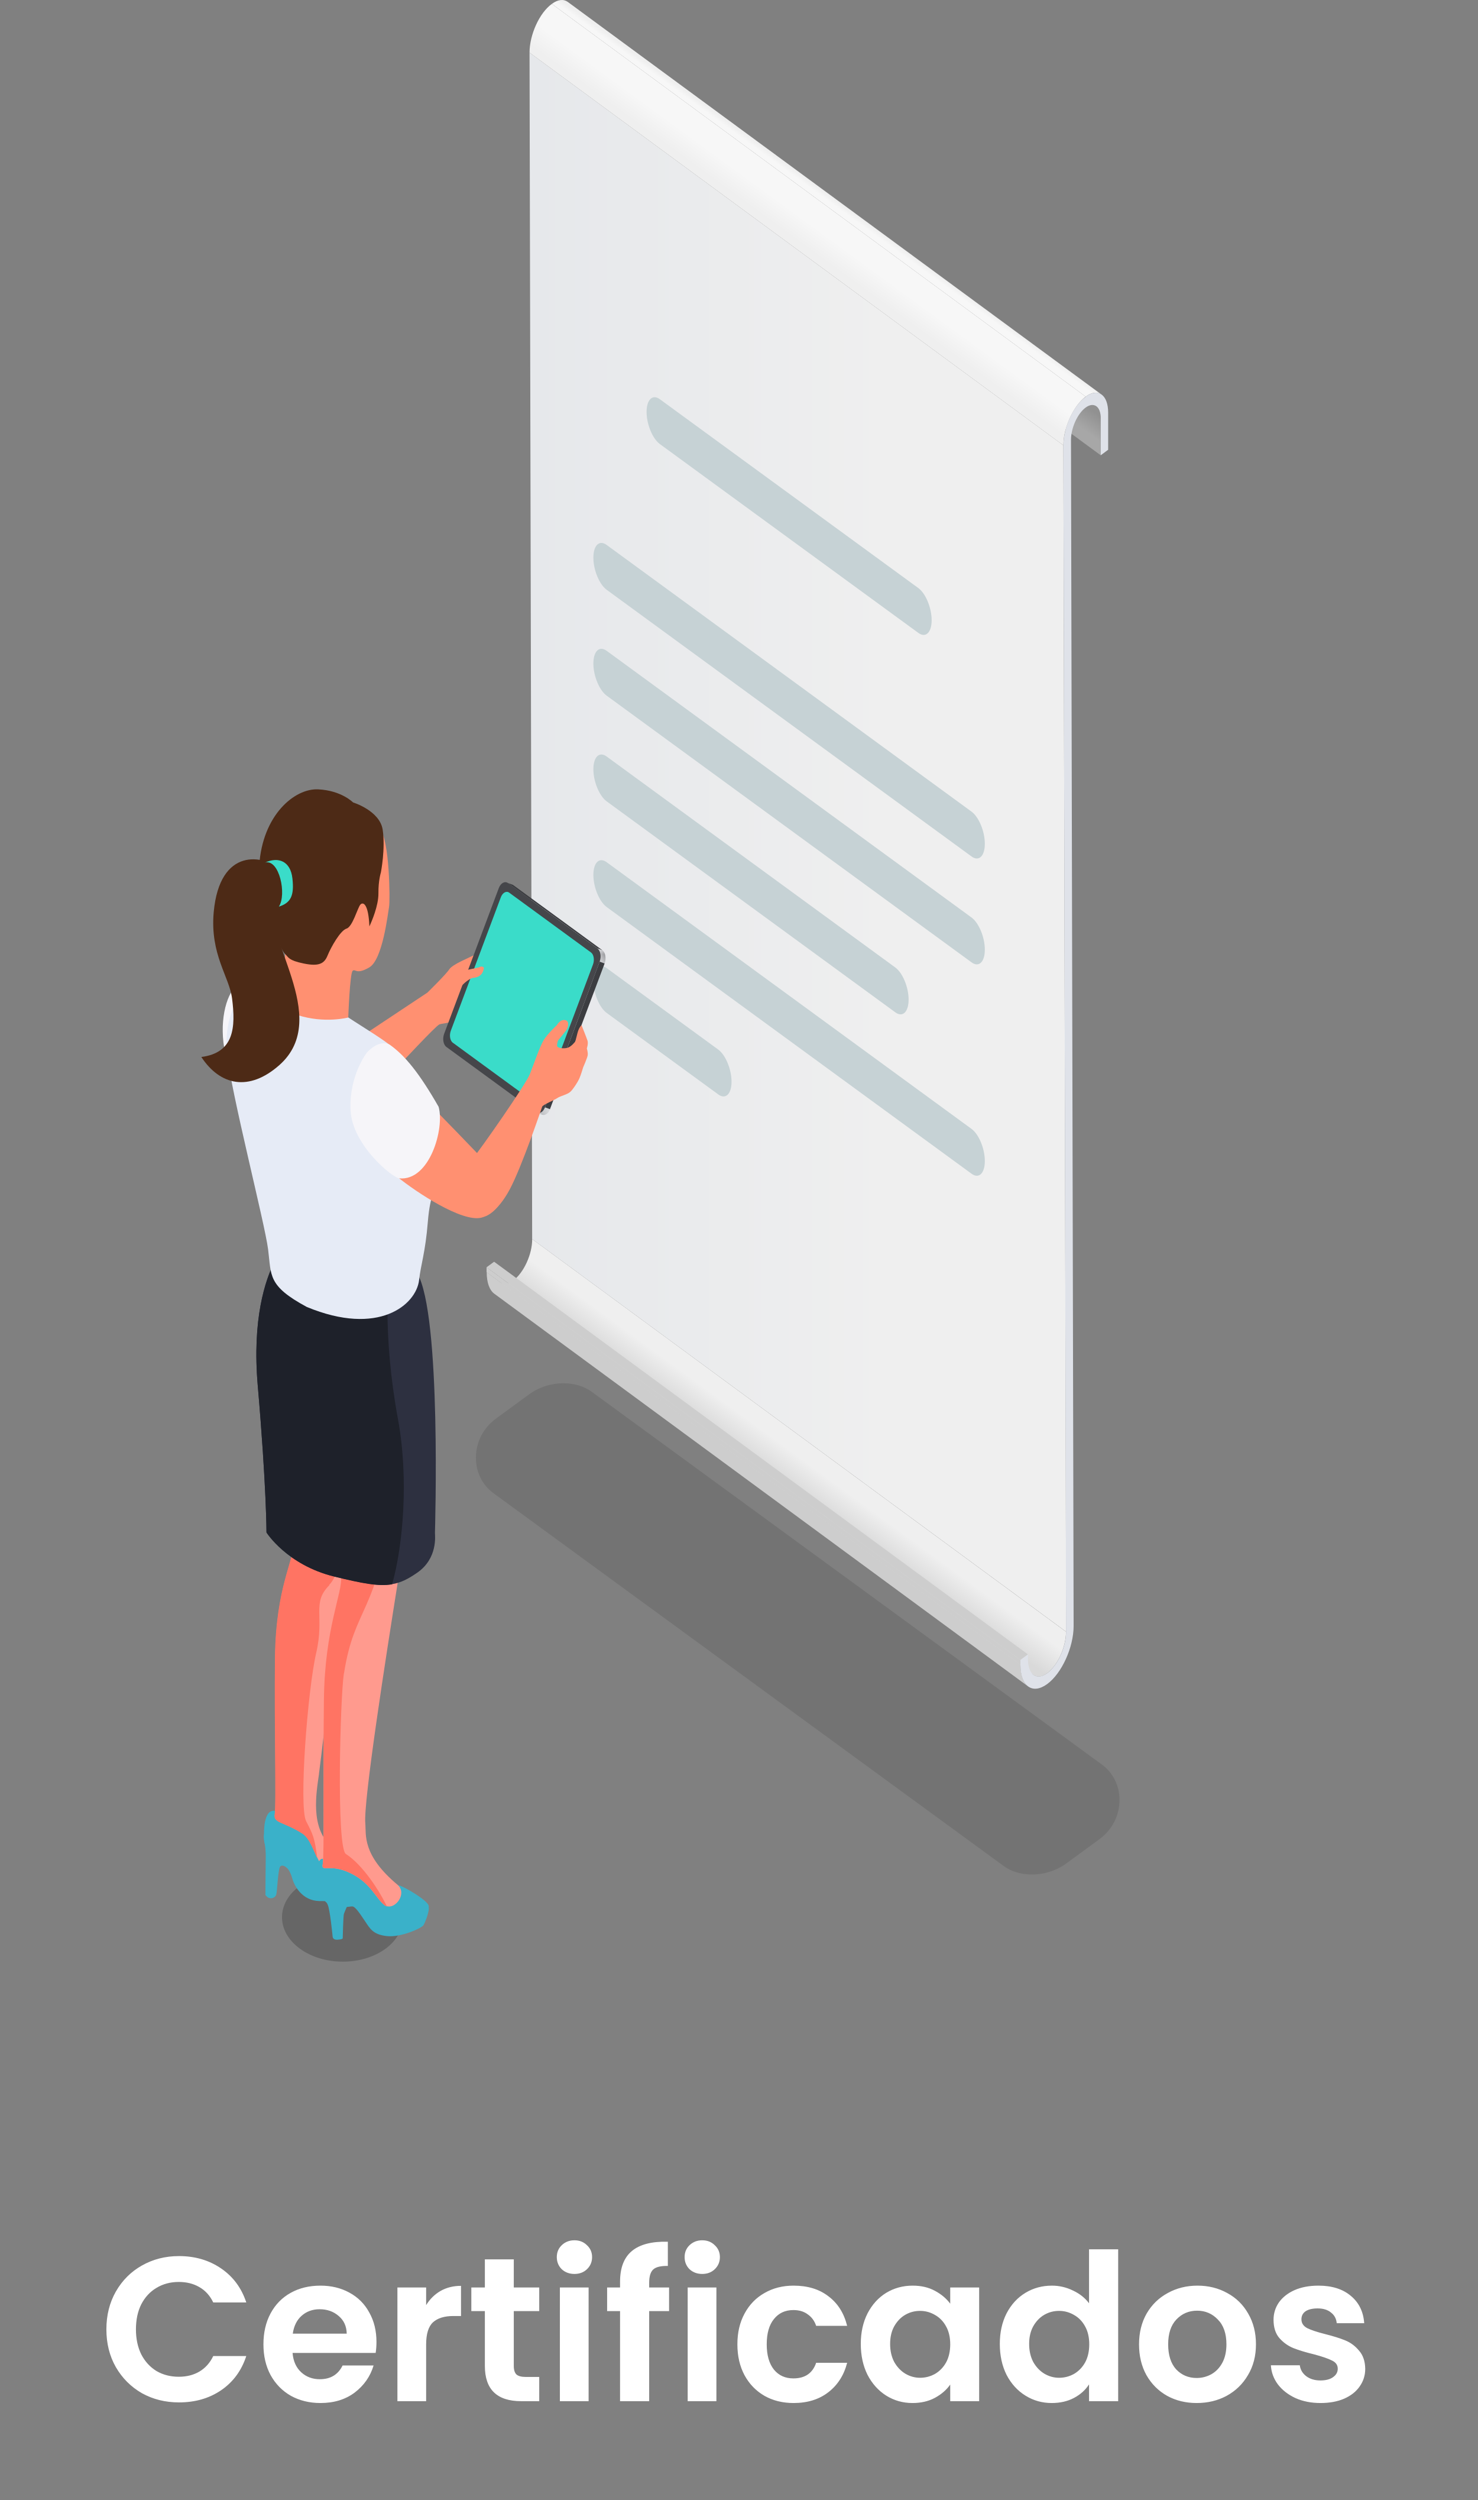
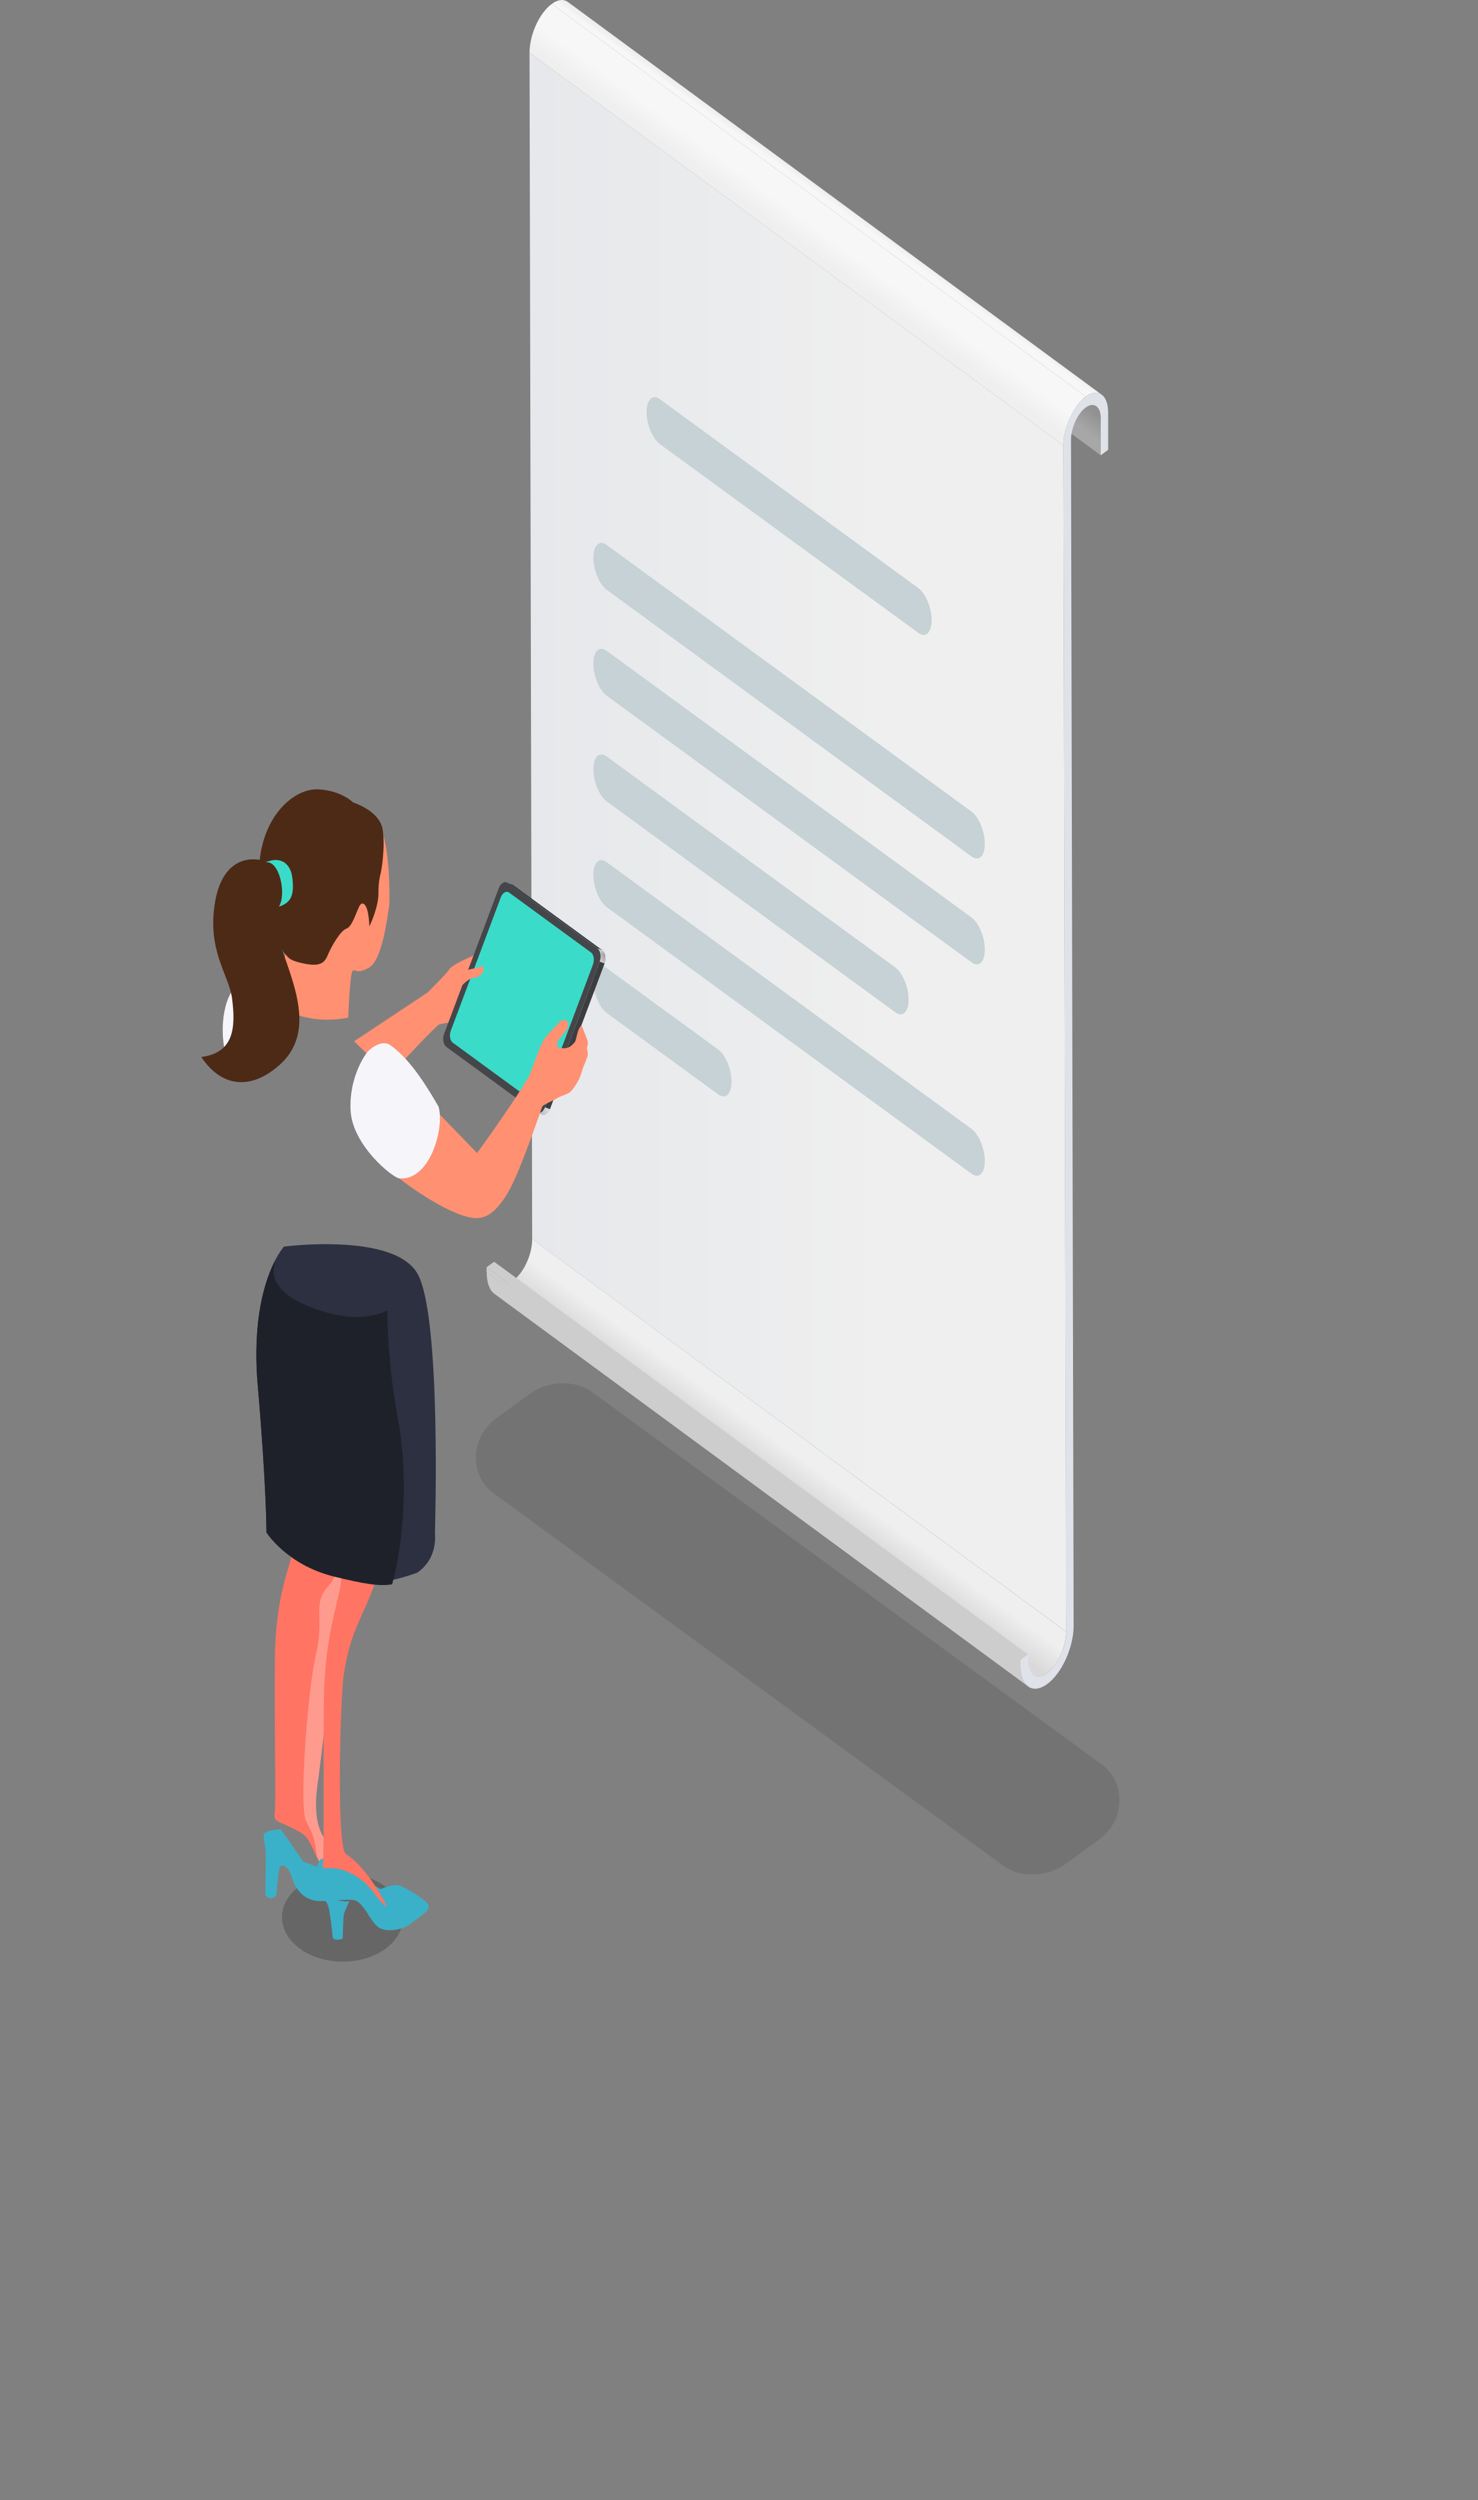
<svg xmlns="http://www.w3.org/2000/svg" width="165" height="279" viewBox="0 0 165 279" fill="none">
  <rect x="0" y="0" width="165" height="279" fill="#808080" stroke="none" />
  <g clip-path="url(#clip0_326_24812)">
-     <path d="M11.877 259.939C11.877 258.366 12.228 256.962 12.931 255.725C13.648 254.473 14.618 253.504 15.839 252.817C17.076 252.114 18.457 251.763 19.984 251.763C21.77 251.763 23.335 252.221 24.678 253.137C26.022 254.053 26.961 255.32 27.495 256.939H23.808C23.442 256.175 22.923 255.603 22.251 255.221C21.595 254.84 20.831 254.649 19.961 254.649C19.03 254.649 18.198 254.87 17.465 255.313C16.747 255.74 16.182 256.351 15.77 257.145C15.373 257.939 15.175 258.87 15.175 259.939C15.175 260.992 15.373 261.923 15.77 262.732C16.182 263.526 16.747 264.145 17.465 264.587C18.198 265.015 19.03 265.229 19.961 265.229C20.831 265.229 21.595 265.038 22.251 264.656C22.923 264.259 23.442 263.679 23.808 262.916H27.495C26.961 264.549 26.022 265.824 24.678 266.74C23.35 267.641 21.785 268.091 19.984 268.091C18.457 268.091 17.076 267.748 15.839 267.061C14.618 266.358 13.648 265.389 12.931 264.152C12.228 262.916 11.877 261.511 11.877 259.939ZM42.027 261.336C42.027 261.794 41.996 262.206 41.935 262.572H32.661C32.737 263.488 33.058 264.206 33.623 264.725C34.187 265.244 34.882 265.503 35.706 265.503C36.897 265.503 37.745 264.992 38.248 263.969H41.706C41.34 265.19 40.638 266.198 39.599 266.992C38.561 267.77 37.287 268.16 35.775 268.16C34.554 268.16 33.455 267.893 32.478 267.358C31.516 266.809 30.76 266.038 30.21 265.045C29.676 264.053 29.409 262.908 29.409 261.61C29.409 260.297 29.676 259.145 30.21 258.152C30.745 257.16 31.493 256.397 32.455 255.862C33.416 255.328 34.523 255.061 35.775 255.061C36.981 255.061 38.057 255.32 39.004 255.84C39.966 256.359 40.706 257.099 41.225 258.061C41.76 259.007 42.027 260.099 42.027 261.336ZM38.706 260.42C38.691 259.595 38.393 258.939 37.813 258.45C37.233 257.946 36.523 257.694 35.684 257.694C34.89 257.694 34.218 257.939 33.668 258.427C33.134 258.9 32.806 259.565 32.684 260.42H38.706ZM47.573 257.236C47.985 256.565 48.52 256.038 49.176 255.656C49.848 255.275 50.611 255.084 51.466 255.084V258.45H50.619C49.611 258.45 48.848 258.687 48.329 259.16C47.825 259.633 47.573 260.458 47.573 261.633V267.954H44.367V255.267H47.573V257.236ZM57.358 257.901V264.038C57.358 264.465 57.457 264.778 57.656 264.977C57.87 265.16 58.221 265.251 58.709 265.251H60.198V267.954H58.182C55.48 267.954 54.129 266.641 54.129 264.015V257.901H52.618V255.267H54.129V252.13H57.358V255.267H60.198V257.901H57.358ZM64.129 253.756C63.565 253.756 63.091 253.58 62.71 253.229C62.343 252.863 62.16 252.412 62.16 251.878C62.16 251.343 62.343 250.901 62.71 250.55C63.091 250.183 63.565 250 64.129 250C64.694 250 65.16 250.183 65.526 250.55C65.908 250.901 66.099 251.343 66.099 251.878C66.099 252.412 65.908 252.863 65.526 253.229C65.16 253.58 64.694 253.756 64.129 253.756ZM65.71 255.267V267.954H62.504V255.267H65.71ZM74.694 257.901H72.472V267.954H69.221V257.901H67.778V255.267H69.221V254.626C69.221 253.069 69.663 251.924 70.549 251.191C71.434 250.458 72.77 250.115 74.556 250.16V252.863C73.778 252.847 73.236 252.977 72.93 253.252C72.625 253.527 72.472 254.023 72.472 254.74V255.267H74.694V257.901ZM78.397 253.756C77.832 253.756 77.359 253.58 76.978 253.229C76.611 252.863 76.428 252.412 76.428 251.878C76.428 251.343 76.611 250.901 76.978 250.55C77.359 250.183 77.832 250 78.397 250C78.962 250 79.428 250.183 79.794 250.55C80.176 250.901 80.367 251.343 80.367 251.878C80.367 252.412 80.176 252.863 79.794 253.229C79.428 253.58 78.962 253.756 78.397 253.756ZM79.977 255.267V267.954H76.771V255.267H79.977ZM82.32 261.61C82.32 260.297 82.588 259.152 83.122 258.175C83.656 257.183 84.397 256.42 85.343 255.885C86.29 255.336 87.374 255.061 88.595 255.061C90.168 255.061 91.465 255.458 92.488 256.252C93.526 257.03 94.221 258.13 94.572 259.549H91.114C90.931 259 90.618 258.572 90.175 258.267C89.748 257.946 89.213 257.786 88.572 257.786C87.656 257.786 86.931 258.122 86.397 258.794C85.862 259.45 85.595 260.389 85.595 261.61C85.595 262.816 85.862 263.755 86.397 264.427C86.931 265.083 87.656 265.412 88.572 265.412C89.87 265.412 90.717 264.832 91.114 263.671H94.572C94.221 265.045 93.526 266.137 92.488 266.946C91.45 267.755 90.152 268.16 88.595 268.16C87.374 268.16 86.29 267.893 85.343 267.358C84.397 266.809 83.656 266.045 83.122 265.068C82.588 264.076 82.32 262.923 82.32 261.61ZM96.096 261.565C96.096 260.282 96.348 259.145 96.852 258.152C97.371 257.16 98.066 256.397 98.936 255.862C99.821 255.328 100.806 255.061 101.89 255.061C102.837 255.061 103.661 255.252 104.363 255.633C105.081 256.015 105.653 256.496 106.081 257.076V255.267H109.31V267.954H106.081V266.099C105.668 266.694 105.096 267.19 104.363 267.587C103.646 267.969 102.814 268.16 101.867 268.16C100.798 268.16 99.821 267.885 98.936 267.335C98.066 266.786 97.371 266.015 96.852 265.022C96.348 264.015 96.096 262.862 96.096 261.565ZM106.081 261.61C106.081 260.832 105.928 260.168 105.623 259.618C105.317 259.053 104.905 258.626 104.386 258.336C103.867 258.03 103.31 257.878 102.714 257.878C102.119 257.878 101.569 258.023 101.066 258.313C100.562 258.603 100.15 259.03 99.829 259.595C99.524 260.145 99.371 260.801 99.371 261.565C99.371 262.328 99.524 263 99.829 263.58C100.15 264.145 100.562 264.58 101.066 264.885C101.585 265.19 102.134 265.343 102.714 265.343C103.31 265.343 103.867 265.198 104.386 264.908C104.905 264.603 105.317 264.175 105.623 263.626C105.928 263.061 106.081 262.389 106.081 261.61ZM111.616 261.565C111.616 260.282 111.868 259.145 112.372 258.152C112.891 257.16 113.593 256.397 114.479 255.862C115.364 255.328 116.349 255.061 117.433 255.061C118.257 255.061 119.044 255.244 119.792 255.611C120.54 255.962 121.135 256.435 121.578 257.03V251.008H124.83V267.954H121.578V266.076C121.181 266.702 120.624 267.206 119.906 267.587C119.189 267.969 118.357 268.16 117.41 268.16C116.341 268.16 115.364 267.885 114.479 267.335C113.593 266.786 112.891 266.015 112.372 265.022C111.868 264.015 111.616 262.862 111.616 261.565ZM121.601 261.61C121.601 260.832 121.448 260.168 121.143 259.618C120.837 259.053 120.425 258.626 119.906 258.336C119.387 258.03 118.83 257.878 118.234 257.878C117.639 257.878 117.089 258.023 116.586 258.313C116.082 258.603 115.67 259.03 115.349 259.595C115.044 260.145 114.891 260.801 114.891 261.565C114.891 262.328 115.044 263 115.349 263.58C115.67 264.145 116.082 264.58 116.586 264.885C117.105 265.19 117.654 265.343 118.234 265.343C118.83 265.343 119.387 265.198 119.906 264.908C120.425 264.603 120.837 264.175 121.143 263.626C121.448 263.061 121.601 262.389 121.601 261.61ZM133.594 268.16C132.373 268.16 131.274 267.893 130.297 267.358C129.32 266.809 128.549 266.038 127.984 265.045C127.434 264.053 127.159 262.908 127.159 261.61C127.159 260.313 127.442 259.168 128.007 258.175C128.587 257.183 129.373 256.42 130.365 255.885C131.358 255.336 132.465 255.061 133.686 255.061C134.907 255.061 136.014 255.336 137.006 255.885C137.999 256.42 138.777 257.183 139.342 258.175C139.922 259.168 140.212 260.313 140.212 261.61C140.212 262.908 139.915 264.053 139.319 265.045C138.739 266.038 137.945 266.809 136.938 267.358C135.945 267.893 134.831 268.16 133.594 268.16ZM133.594 265.366C134.174 265.366 134.716 265.229 135.22 264.954C135.739 264.664 136.151 264.236 136.457 263.671C136.762 263.106 136.915 262.419 136.915 261.61C136.915 260.404 136.594 259.481 135.953 258.839C135.327 258.183 134.556 257.855 133.64 257.855C132.724 257.855 131.953 258.183 131.327 258.839C130.717 259.481 130.411 260.404 130.411 261.61C130.411 262.816 130.709 263.748 131.304 264.404C131.915 265.045 132.678 265.366 133.594 265.366ZM147.419 268.16C146.381 268.16 145.45 267.977 144.625 267.61C143.801 267.228 143.144 266.717 142.656 266.076C142.182 265.435 141.923 264.725 141.877 263.946H145.106C145.167 264.435 145.404 264.839 145.816 265.16C146.243 265.48 146.77 265.641 147.396 265.641C148.007 265.641 148.48 265.519 148.816 265.274C149.167 265.03 149.343 264.717 149.343 264.335C149.343 263.923 149.129 263.618 148.701 263.419C148.289 263.206 147.625 262.977 146.709 262.732C145.762 262.503 144.984 262.267 144.373 262.023C143.778 261.778 143.259 261.404 142.816 260.9C142.389 260.397 142.175 259.717 142.175 258.862C142.175 258.16 142.373 257.519 142.77 256.939C143.182 256.359 143.763 255.901 144.511 255.565C145.274 255.229 146.167 255.061 147.19 255.061C148.701 255.061 149.907 255.443 150.808 256.206C151.709 256.954 152.205 257.969 152.297 259.252H149.228C149.182 258.748 148.968 258.351 148.587 258.061C148.22 257.755 147.724 257.603 147.098 257.603C146.518 257.603 146.068 257.71 145.747 257.923C145.442 258.137 145.289 258.435 145.289 258.817C145.289 259.244 145.503 259.572 145.93 259.801C146.358 260.015 147.022 260.236 147.923 260.465C148.839 260.694 149.594 260.931 150.19 261.175C150.785 261.419 151.297 261.801 151.724 262.32C152.167 262.824 152.396 263.496 152.411 264.335C152.411 265.068 152.205 265.725 151.793 266.305C151.396 266.885 150.816 267.343 150.052 267.679C149.304 267.999 148.427 268.16 147.419 268.16Z" fill="white" />
    <path opacity="0.2" d="M43.025 217.475C40.389 219.389 36.127 219.389 33.474 217.454C30.823 215.519 30.823 212.39 33.442 210.476C36.078 208.562 40.34 208.562 42.992 210.497C45.645 212.432 45.645 215.56 43.025 217.475Z" fill="black" />
    <path d="M115.379 186.908L55.782 143.085C56.173 143.373 56.71 143.332 57.295 142.9C58.467 142.035 59.427 139.956 59.41 138.269L119.008 182.092C119.008 183.8 118.064 185.879 116.892 186.723C116.307 187.155 115.77 187.197 115.379 186.908Z" fill="url(#paint0_linear_326_24812)" />
    <path d="M114.793 188.205L55.196 144.381C54.659 143.99 54.334 143.167 54.334 141.973L113.931 185.796C113.931 186.97 114.256 187.814 114.793 188.205Z" fill="#CDCDCD" />
    <path d="M113.915 185.241L54.318 141.418L55.164 140.8L114.761 184.624L113.915 185.241Z" fill="#CDCDCD" />
    <path d="M113.932 185.797L54.318 141.973V141.417L113.915 185.241L113.932 185.797Z" fill="#CDCDCD" />
    <path d="M122.863 46.669C122.863 46.01 122.684 45.557 122.374 45.331L62.777 1.508C63.07 1.734 63.265 2.187 63.265 2.846V6.983L122.879 50.806V46.669H122.863Z" fill="url(#paint1_linear_326_24812)" />
    <path d="M119.022 182.091L59.409 138.268L59.116 5.872L118.713 49.695L119.022 182.091Z" fill="url(#paint2_linear_326_24812)" />
    <path d="M63.381 0.211C62.925 -0.118 62.291 -0.077 61.607 0.438L121.204 44.261C121.904 43.746 122.522 43.705 122.978 44.035L63.381 0.211Z" fill="url(#paint3_linear_326_24812)" />
    <path d="M121.206 44.261C122.589 43.252 123.712 44.055 123.712 46.052V50.189L122.882 50.806V46.669C122.882 45.352 122.117 44.816 121.206 45.475C120.295 46.134 119.563 47.76 119.563 49.077L119.856 181.453C119.856 183.82 118.538 186.743 116.894 187.937C115.251 189.131 113.917 188.163 113.917 185.796V185.24L114.763 184.623V185.179C114.763 186.887 115.723 187.566 116.894 186.722C118.066 185.878 119.026 183.779 119.01 182.091L118.717 49.715C118.717 47.719 119.823 45.269 121.206 44.281V44.261Z" fill="#DFE2E9" />
    <path d="M118.713 49.695L59.116 5.872C59.116 3.875 60.223 1.426 61.605 0.438L121.203 44.261C119.836 45.269 118.713 47.698 118.713 49.695Z" fill="url(#paint4_linear_326_24812)" />
    <path d="M102.526 70.63L73.663 49.552C72.85 48.955 72.183 47.349 72.183 45.97C72.183 44.591 72.85 43.953 73.663 44.55L102.526 65.628C103.34 66.225 104.007 67.831 104.007 69.21C104.007 70.589 103.34 71.227 102.526 70.63Z" fill="#C6D2D5" />
    <path d="M108.464 95.578L67.724 65.813C66.91 65.216 66.243 63.611 66.243 62.232C66.243 60.852 66.91 60.214 67.724 60.811L108.464 90.576C109.277 91.173 109.944 92.778 109.944 94.157C109.944 95.537 109.277 96.175 108.464 95.578Z" fill="#C6D2D5" />
    <path d="M108.464 107.393L67.724 77.628C66.91 77.031 66.243 75.426 66.243 74.047C66.243 72.667 66.91 72.029 67.724 72.626L108.464 102.391C109.277 102.988 109.944 104.593 109.944 105.972C109.944 107.351 109.277 107.99 108.464 107.393Z" fill="#C6D2D5" />
    <path d="M99.955 112.971L67.724 89.423C66.91 88.826 66.243 87.22 66.243 85.841C66.243 84.462 66.91 83.824 67.724 84.421L99.955 107.969C100.768 108.566 101.435 110.171 101.435 111.55C101.435 112.929 100.768 113.568 99.955 112.971Z" fill="#C6D2D5" />
    <path d="M108.464 130.981L67.724 101.217C66.91 100.62 66.243 99.015 66.243 97.635C66.243 96.256 66.91 95.618 67.724 96.215L108.464 125.98C109.277 126.576 109.944 128.182 109.944 129.561C109.944 130.94 109.277 131.578 108.464 130.981Z" fill="#C6D2D5" />
    <path d="M80.187 122.131L67.724 113.033C66.91 112.436 66.243 110.83 66.243 109.451C66.243 108.072 66.91 107.434 67.724 108.031L80.187 117.129C81 117.726 81.667 119.332 81.667 120.711C81.667 122.09 81 122.728 80.187 122.131Z" fill="#C6D2D5" />
    <path d="M43.482 120.01C44.702 118.734 48.688 114.432 49.063 114.308C49.42 114.185 50.413 114.206 51.21 113.567C52.007 112.929 52.268 112.312 52.268 112.312C52.268 112.312 54.334 110.645 54.659 110.253C54.985 109.862 54.855 109.121 54.855 109.121C54.855 109.121 55.099 108.751 55.083 108.339C55.083 107.927 54.79 107.207 54.79 107.207C54.79 107.207 54.594 105.746 53.423 106.342C52.252 106.939 50.527 107.598 50.153 108.174C49.778 108.751 47.712 110.768 47.712 110.768L39.528 116.202L43.482 120.01Z" fill="#FF9071" />
    <mask id="mask0_326_24812" style="mask-type:luminance" maskUnits="userSpaceOnUse" x="56" y="98" width="2" height="1">
      <path d="M56.582 98.458L57.135 98.664C57.135 98.664 57.217 98.705 57.265 98.726L56.712 98.52C56.712 98.52 56.631 98.458 56.582 98.458Z" fill="white" />
    </mask>
    <g mask="url(#mask0_326_24812)">
      <path d="M56.582 98.458L57.135 98.664C57.135 98.664 57.217 98.705 57.265 98.726L56.712 98.52C56.712 98.52 56.631 98.458 56.582 98.458Z" fill="#3C3D41" />
    </g>
    <mask id="mask1_326_24812" style="mask-type:luminance" maskUnits="userSpaceOnUse" x="59" y="123" width="3" height="2">
      <path d="M60.505 124.395L59.952 124.189C60.278 124.313 60.652 124.066 60.847 123.572L61.4 123.778C61.221 124.272 60.847 124.519 60.505 124.395Z" fill="white" />
    </mask>
    <g mask="url(#mask1_326_24812)">
      <path d="M60.849 123.572L61.402 123.778C61.223 124.272 60.849 124.519 60.507 124.396L59.954 124.19C60.279 124.313 60.654 124.066 60.849 123.572Z" fill="#3C3D41" />
    </g>
    <path d="M56.712 98.54L57.265 98.746L67.239 106.033L66.685 105.827L56.712 98.54Z" fill="#3C3D41" />
    <path d="M66.944 107.31L67.497 107.516L61.396 123.777L60.843 123.571L66.944 107.31Z" fill="#3C3D41" />
    <mask id="mask2_326_24812" style="mask-type:luminance" maskUnits="userSpaceOnUse" x="66" y="105" width="2" height="3">
      <path d="M66.686 105.828L67.239 106.033C67.597 106.28 67.711 106.96 67.499 107.516L66.946 107.31C67.157 106.754 67.043 106.075 66.686 105.828Z" fill="white" />
    </mask>
    <g mask="url(#mask2_326_24812)">
      <path d="M66.686 105.828L67.239 106.033C67.597 106.28 67.711 106.96 67.499 107.516L66.946 107.31C67.157 106.754 67.043 106.075 66.686 105.828Z" fill="#3C3D41" />
    </g>
    <path d="M66.685 105.828C67.043 106.075 67.157 106.754 66.946 107.31L60.844 123.571C60.633 124.127 60.177 124.374 59.819 124.127L49.846 116.84C49.488 116.593 49.374 115.914 49.586 115.358L55.687 99.097C55.898 98.541 56.354 98.294 56.712 98.541L66.685 105.828Z" fill="#45464A" />
    <path d="M65.968 106.28C66.293 106.507 66.391 107.124 66.196 107.639L60.615 122.521C60.42 123.036 59.997 123.262 59.688 123.036L50.56 116.366C50.235 116.14 50.137 115.523 50.333 115.008L55.913 100.126C56.108 99.611 56.532 99.385 56.841 99.611L65.968 106.28Z" fill="#3ADCC9" />
    <path d="M33.395 110.357C29.295 108.031 27.034 108.957 25.96 110.501C24.886 112.045 24.365 115.462 25.504 118.837C26.643 122.213 33.411 110.357 33.411 110.357H33.395Z" fill="#F6F5F9" />
    <path d="M38.699 209.592L38.944 209.921C38.944 209.921 38.895 211.012 38.634 211.527C38.374 212.041 37.544 212.186 35.641 212.144C33.737 212.103 32.858 210.456 32.631 209.633C32.224 208.089 31.297 207.945 31.297 207.945L29.751 206.443C29.751 206.443 29.36 205.31 29.458 204.755C29.556 204.199 31.345 204.137 31.345 204.137L33.867 207.739L38.699 209.571V209.592Z" fill="#3AB1C9" />
    <path d="M29.603 211.424C29.603 211.424 29.782 211.712 30.026 211.795C30.384 211.918 30.758 211.712 30.839 211.424C30.953 211.033 31.035 208.522 31.295 208.275C31.62 207.986 32.108 208.522 32.108 208.522C32.108 208.522 31.262 205.228 30.579 204.961C29.896 204.693 29.521 205.537 29.521 205.537C29.521 205.537 29.668 206.196 29.668 207.122C29.668 207.801 29.619 211.259 29.635 211.424H29.603Z" fill="#3AB1C9" />
-     <path d="M35.934 206.792C35.934 206.792 37.203 207.883 37.919 208.089C38.618 208.315 39.025 209.015 38.96 209.818C38.895 210.6 38.033 210.991 36.959 211.341C35.885 211.691 34.388 211.773 33.363 209.221C32.338 206.668 31.427 204.857 30.728 204.754C30.028 204.651 29.475 204.754 29.475 204.754C29.475 204.754 29.345 201.728 30.776 202.099C32.208 202.469 33.022 202.86 33.022 202.86L35.95 206.813L35.934 206.792Z" fill="#3AB1C9" />
    <path d="M35.608 197.983C35.332 199.979 34.583 203.993 37.008 206.051C37.935 207.389 37.512 209.077 36.454 208.666C36.048 208.501 35.739 207.986 35.446 207.348C34.974 206.34 34.551 205.084 33.77 204.59C31.655 203.252 30.516 203.458 30.695 202.429C30.874 201.399 30.646 192.939 30.727 184.953C30.825 176.966 32.907 174.085 32.728 172.335C32.631 171.45 31.948 168.012 31.248 164.06C30.613 160.334 29.963 156.156 29.832 153.192C29.637 148.458 28.547 142.138 38.114 140.142C38.114 140.142 41.124 150.825 40.034 160.19C38.944 169.577 35.95 195.533 35.608 197.941V197.983Z" fill="#FF9A8E" />
    <path d="M36.779 176.884C34.762 178.881 36.259 180.322 35.299 184.459C34.339 188.597 33.346 201.626 34.176 203.232C34.908 204.673 35.136 205.023 35.413 207.369C34.941 206.361 34.518 205.105 33.737 204.611C31.622 203.273 30.483 203.479 30.662 202.45C30.841 201.42 30.613 192.96 30.694 184.974C30.792 176.987 32.875 174.105 32.696 172.356C32.598 171.471 31.915 168.033 31.215 164.081C33.428 164.122 35.494 165.687 36.519 166.139C38.439 167.004 38.764 174.888 36.747 176.864L36.779 176.884Z" fill="#FF7463" />
-     <path d="M46.022 213.482C46.022 213.482 47.925 212.35 47.876 212.988C47.828 213.605 47.47 214.491 47.291 214.82C47.112 215.149 44.785 216.22 43.207 216.055C41.629 215.89 41.303 215.211 40.734 214.367C40.164 213.523 39.66 212.741 39.318 212.741C38.977 212.741 37.366 213.132 36.439 212.309C35.511 211.485 35.56 210.456 35.56 210.456L37.594 210.847L41.531 212.906L46.022 213.482Z" fill="#3AB1C9" />
    <path d="M38.992 212.165C38.992 212.165 38.471 213.338 38.39 213.585C38.325 213.832 38.26 216.097 38.26 216.302C38.26 216.405 37.706 216.488 37.462 216.447C37.153 216.385 37.137 216.138 37.137 216.138C37.137 216.138 36.844 213.03 36.568 212.515C36.291 212 36.145 211.506 36.145 211.506C36.145 211.506 37.967 212.35 38.992 212.165Z" fill="#3AB1C9" />
    <path d="M42.505 210.806C42.505 210.806 43.905 210.168 44.62 210.415C45.336 210.662 47.598 212 47.842 212.618C48.086 213.235 46.54 214.079 45.906 214.635C45.271 215.17 43.644 215.685 42.505 215.211C41.366 214.758 40.667 212.124 39.414 212.021C38.161 211.918 37.169 212.288 36.144 211.506C35.119 210.724 35.119 207.081 36.144 207.451C37.169 207.822 42.505 210.806 42.505 210.806Z" fill="#3AB1C9" />
-     <path d="M43.19 212.741C43.108 212.72 43.027 212.679 42.945 212.617C41.986 211.897 41.4 210.106 39.089 209.015C36.779 207.903 35.835 209.015 36.031 208.006C36.21 206.977 36.063 197.673 36.161 189.687C36.242 181.7 38.26 177.707 38.081 175.957C37.918 174.496 35.347 169.926 35.331 161.816C35.331 160.293 35.412 158.667 35.624 156.917C36.161 152.224 34.339 145.863 43.889 143.867C43.889 143.867 45.923 167.065 44.442 176.348C43.076 184.891 40.554 201.049 40.782 203.478C40.895 204.713 40.375 206.998 44.41 210.353C45.451 211.3 44.182 213.008 43.222 212.72L43.19 212.741Z" fill="#FF9A8E" />
    <path d="M38.39 186.743C37.983 189.399 37.528 206.195 38.618 206.895C40.538 208.13 42.425 211.115 43.19 212.741C43.108 212.72 43.027 212.679 42.945 212.617C41.986 211.897 41.4 210.106 39.089 209.015C36.779 207.904 35.835 209.015 36.031 208.006C36.21 206.977 36.063 197.673 36.161 189.687C36.242 181.7 38.26 177.707 38.081 175.957C37.918 174.496 35.347 169.926 35.331 161.816C42.213 155.867 44.231 165.007 43.889 167.415C42.067 180.3 39.578 179.189 38.406 186.723L38.39 186.743Z" fill="#FF7463" />
-     <path d="M48.557 171.079C48.557 171.326 48.899 173.899 46.572 175.505C45.564 176.205 44.718 176.637 43.758 176.781C42.277 177.028 40.504 176.699 37.315 175.916C32.027 174.62 29.749 170.997 29.749 170.997C29.749 170.997 29.749 165.871 28.773 154.591C28.139 147.181 29.603 142.838 30.677 140.718C31.246 139.606 31.702 139.112 31.702 139.112C31.702 139.112 38.909 138.165 43.465 139.812C44.23 140.08 44.897 140.43 45.466 140.862C45.922 141.212 46.296 141.603 46.572 142.076C49.306 146.646 48.557 170.791 48.557 171.059V171.079Z" fill="#2D3040" />
+     <path d="M48.557 171.079C48.557 171.326 48.899 173.899 46.572 175.505C42.277 177.028 40.504 176.699 37.315 175.916C32.027 174.62 29.749 170.997 29.749 170.997C29.749 170.997 29.749 165.871 28.773 154.591C28.139 147.181 29.603 142.838 30.677 140.718C31.246 139.606 31.702 139.112 31.702 139.112C31.702 139.112 38.909 138.165 43.465 139.812C44.23 140.08 44.897 140.43 45.466 140.862C45.922 141.212 46.296 141.603 46.572 142.076C49.306 146.646 48.557 170.791 48.557 171.059V171.079Z" fill="#2D3040" />
    <path d="M43.758 176.802C42.277 177.049 40.504 176.72 37.315 175.938C32.027 174.641 29.749 171.018 29.749 171.018C29.749 171.018 29.749 165.893 28.773 154.613C28.139 147.203 29.603 142.859 30.677 140.739C30.611 141.172 30.579 141.48 30.563 141.583C30.4 142.654 31.002 144.938 36.534 146.482C39.641 147.347 41.822 146.935 43.253 146.235C43.27 149.693 43.579 153.748 44.425 158.359C45.645 164.946 45.011 172.418 43.774 176.802H43.758Z" fill="#1E212A" />
-     <path d="M38.098 113.033C42.247 115.77 44.427 116.82 45.371 118.673C46.314 120.525 48.983 126.474 48.82 129.891C48.657 133.308 48.039 132.937 47.762 136.354C47.486 139.792 46.965 141.171 46.786 142.838C46.477 145.597 42.279 149.178 34.242 145.844C29.865 143.476 30.305 142.365 29.93 139.421C29.556 136.457 25.782 121.904 25.342 117.52C24.903 113.136 27.051 109.348 30.061 109.348C32.761 109.348 38.082 113.033 38.082 113.033H38.098Z" fill="#E6EBF6" />
    <path d="M54.839 130.384C54.334 129.705 47.338 122.583 47.338 122.583C47.338 122.583 44.702 121.368 43.515 125.053C42.327 128.737 42.262 129.623 44.361 131.331C46.459 133.039 51.601 136.436 53.748 135.88C55.896 135.304 56.417 132.875 56.417 132.875L54.839 130.405V130.384Z" fill="#FF9071" />
    <path d="M51.941 133.41C51.535 130.982 51.193 131.27 52.527 129.623C53.861 127.976 58.693 120.998 59.133 119.907C59.572 118.816 60.239 116.84 60.678 116.099C61.118 115.358 62.175 114.391 62.175 114.391C62.175 114.391 62.517 113.732 63.086 113.835C63.656 113.938 63.379 114.741 63.2 114.988C63.021 115.235 62.289 116.12 62.289 116.12C62.289 116.12 62.143 116.552 62.208 116.758C62.273 116.964 62.924 117.046 63.363 116.923C63.802 116.799 64.242 116.202 64.242 116.202C64.242 116.202 64.29 115.955 64.469 115.276C64.648 114.597 64.925 114.411 64.925 114.411C64.925 114.411 65.478 115.791 65.592 116.141C65.689 116.49 65.511 117.005 65.511 117.005C65.511 117.005 65.657 117.437 65.608 117.767C65.559 118.075 65.104 119.105 65.104 119.105C65.104 119.105 64.827 120.031 64.665 120.381C64.502 120.731 64.03 121.492 63.688 121.822C63.347 122.151 62.566 122.295 62.24 122.522C61.915 122.748 60.613 123.283 60.532 123.489C60.451 123.695 58.27 130.179 56.904 132.731C55.537 135.284 54.203 135.716 54.203 135.716L51.941 133.41Z" fill="#FF9071" />
    <path d="M49.176 112.353C50.835 112.683 51.128 110.727 51.258 110.398C51.388 110.069 52.348 109.163 52.82 109.122C53.292 109.08 53.91 108.895 54.024 107.99C53.796 107.722 53.487 107.948 53.487 107.948C53.487 107.948 52.267 108.216 52.055 108.257C51.844 108.298 50.64 108.854 50.282 109.183C49.924 109.513 48.932 110.151 48.704 110.686C48.476 111.221 48.232 112.23 49.176 112.353Z" fill="#FF9071" />
    <path d="M31.556 102.493C32.077 103.666 31.849 109.286 31.329 109.986C30.808 110.686 30.011 111.138 30.011 111.138C30.011 111.138 30.238 112.332 33.232 113.279C36.242 114.247 38.878 113.547 38.878 113.547C38.878 113.547 39.057 108.627 39.366 108.339C39.675 108.051 39.74 108.833 41.237 107.948C42.734 107.063 43.303 101.896 43.434 101.196C43.564 100.496 43.482 93.724 42.441 92.572C41.383 91.419 36.698 91.501 36.698 91.501L31.556 102.473V102.493Z" fill="#FF9071" />
    <path d="M40.44 102.123C40.44 101.155 40.602 100.476 40.147 100.455C39.691 100.435 39.154 101.279 39.285 102.576C39.415 103.852 39.984 105.354 40.147 104.325C40.309 103.296 40.423 102.123 40.423 102.123H40.44Z" fill="#FF9071" />
    <path d="M41.238 103.379C41.482 102.864 42.263 101.073 42.247 99.674C42.231 98.274 42.523 97.347 42.523 97.347C42.523 97.347 43.044 94.692 42.719 92.572C42.377 90.452 39.416 89.546 39.416 89.546C39.416 89.546 38.114 88.208 35.511 88.085C32.908 87.961 29.296 90.925 28.938 96.606C28.596 102.288 30.419 102.411 30.776 103.831C31.134 105.252 31.46 106.096 31.834 106.466C32.224 106.837 32.192 107.166 33.884 107.516C35.576 107.866 36.194 107.557 36.569 106.631C36.943 105.705 38 103.831 38.684 103.626C39.367 103.42 39.92 101.3 40.229 100.95C40.538 100.6 41.141 100.867 41.238 103.399V103.379Z" fill="#4D2A16" />
    <path d="M43.45 116.552C42.23 115.976 40.961 117.458 40.961 117.458C40.961 117.458 38.943 120.031 39.138 123.921C39.334 127.791 43.808 131.414 44.572 131.496C47.973 131.825 49.649 125.918 48.965 123.509C46.818 119.763 45.207 117.766 43.466 116.552H43.45Z" fill="#F6F5F9" />
    <path d="M31.424 97.121C29.472 95.35 24.526 94.486 23.858 101.793C23.436 106.528 25.599 108.977 25.909 111.427C26.315 114.638 26.153 117.478 22.476 117.952C24.591 121.163 27.812 121.822 31.164 118.878C37.281 113.506 28.756 104.078 31.164 101.155C31.88 100.27 31.44 97.1 31.44 97.1L31.424 97.121Z" fill="#4D2A16" />
    <path d="M29.602 96.256C31.181 95.844 32.027 99.817 31.132 101.175C32.482 100.743 32.856 99.94 32.645 98.026C32.434 96.091 31.067 95.576 29.602 96.256Z" fill="#3ADCC9" />
    <path opacity="0.1" d="M115.199 209.18C113.979 209.18 112.872 208.851 111.994 208.192L55.065 166.612C53.845 165.707 53.129 164.286 53.129 162.681C53.129 160.931 53.959 159.325 55.407 158.276L59.068 155.6C60.158 154.797 61.524 154.365 62.907 154.365C64.127 154.365 65.234 154.694 66.112 155.353L123.041 196.932C124.261 197.838 124.977 199.258 124.977 200.864C124.977 202.614 124.148 204.219 122.699 205.269L119.039 207.945C117.949 208.748 116.582 209.18 115.199 209.18Z" fill="black" />
  </g>
  <defs>
    <linearGradient id="paint0_linear_326_24812" x1="86.288" y1="165.666" x2="89.999" y2="160.605" gradientUnits="userSpaceOnUse">
      <stop offset="0.14" stop-color="#D9D9D9" />
      <stop offset="0.67" stop-color="#EFEFEF" />
    </linearGradient>
    <linearGradient id="paint1_linear_326_24812" x1="91.901" y1="28.185" x2="94.481" y2="24.661" gradientUnits="userSpaceOnUse">
      <stop offset="0.28" stop-color="#A7A7A7" />
      <stop offset="0.81" stop-color="#919191" />
    </linearGradient>
    <linearGradient id="paint2_linear_326_24812" x1="59.116" y1="93.971" x2="119.022" y2="93.971" gradientUnits="userSpaceOnUse">
      <stop stop-color="#E6E8EB" />
      <stop offset="0.67" stop-color="#EFEFEF" />
    </linearGradient>
    <linearGradient id="paint3_linear_326_24812" x1="91.984" y1="22.915" x2="92.844" y2="21.734" gradientUnits="userSpaceOnUse">
      <stop offset="0.46" stop-color="#F7F7F7" />
      <stop offset="0.85" stop-color="#EFEFEF" />
    </linearGradient>
    <linearGradient id="paint4_linear_326_24812" x1="88.614" y1="27.711" x2="92.213" y2="22.791" gradientUnits="userSpaceOnUse">
      <stop offset="0.15" stop-color="#EFEFEF" />
      <stop offset="0.54" stop-color="#F7F7F7" />
    </linearGradient>
    <clipPath id="clip0_326_24812">
      <rect width="164.538" height="279" fill="white" />
    </clipPath>
  </defs>
</svg>